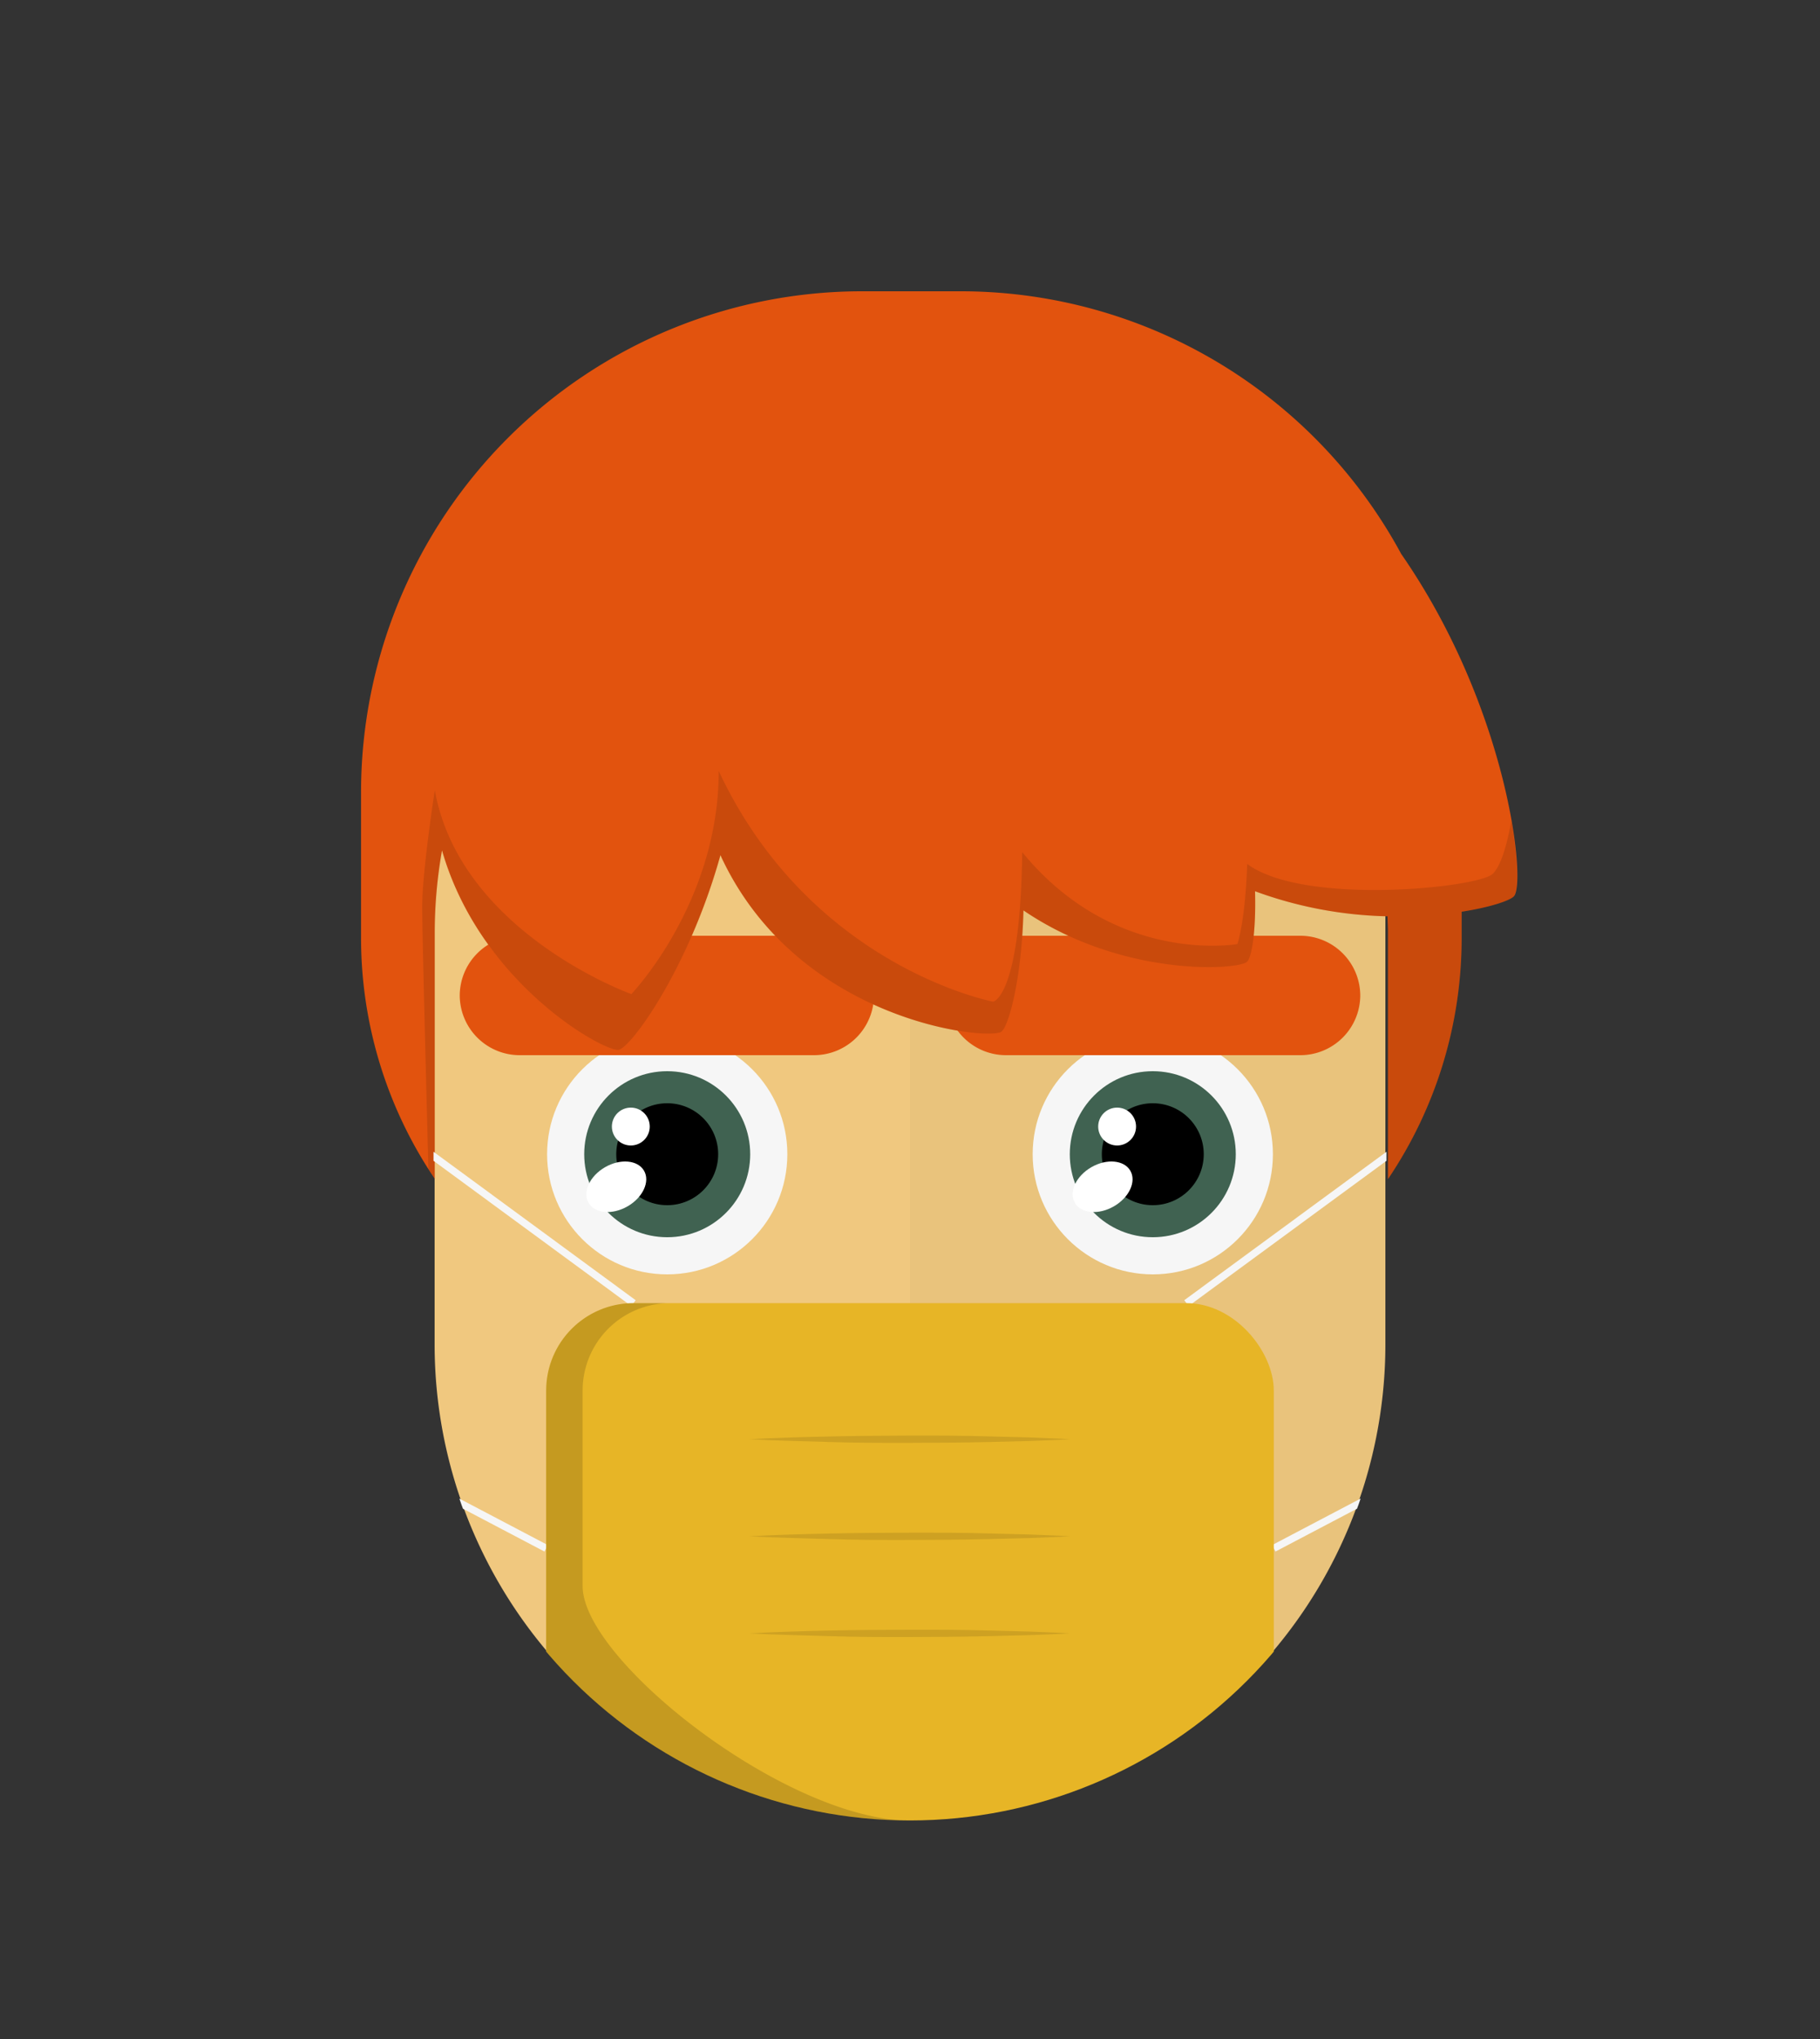
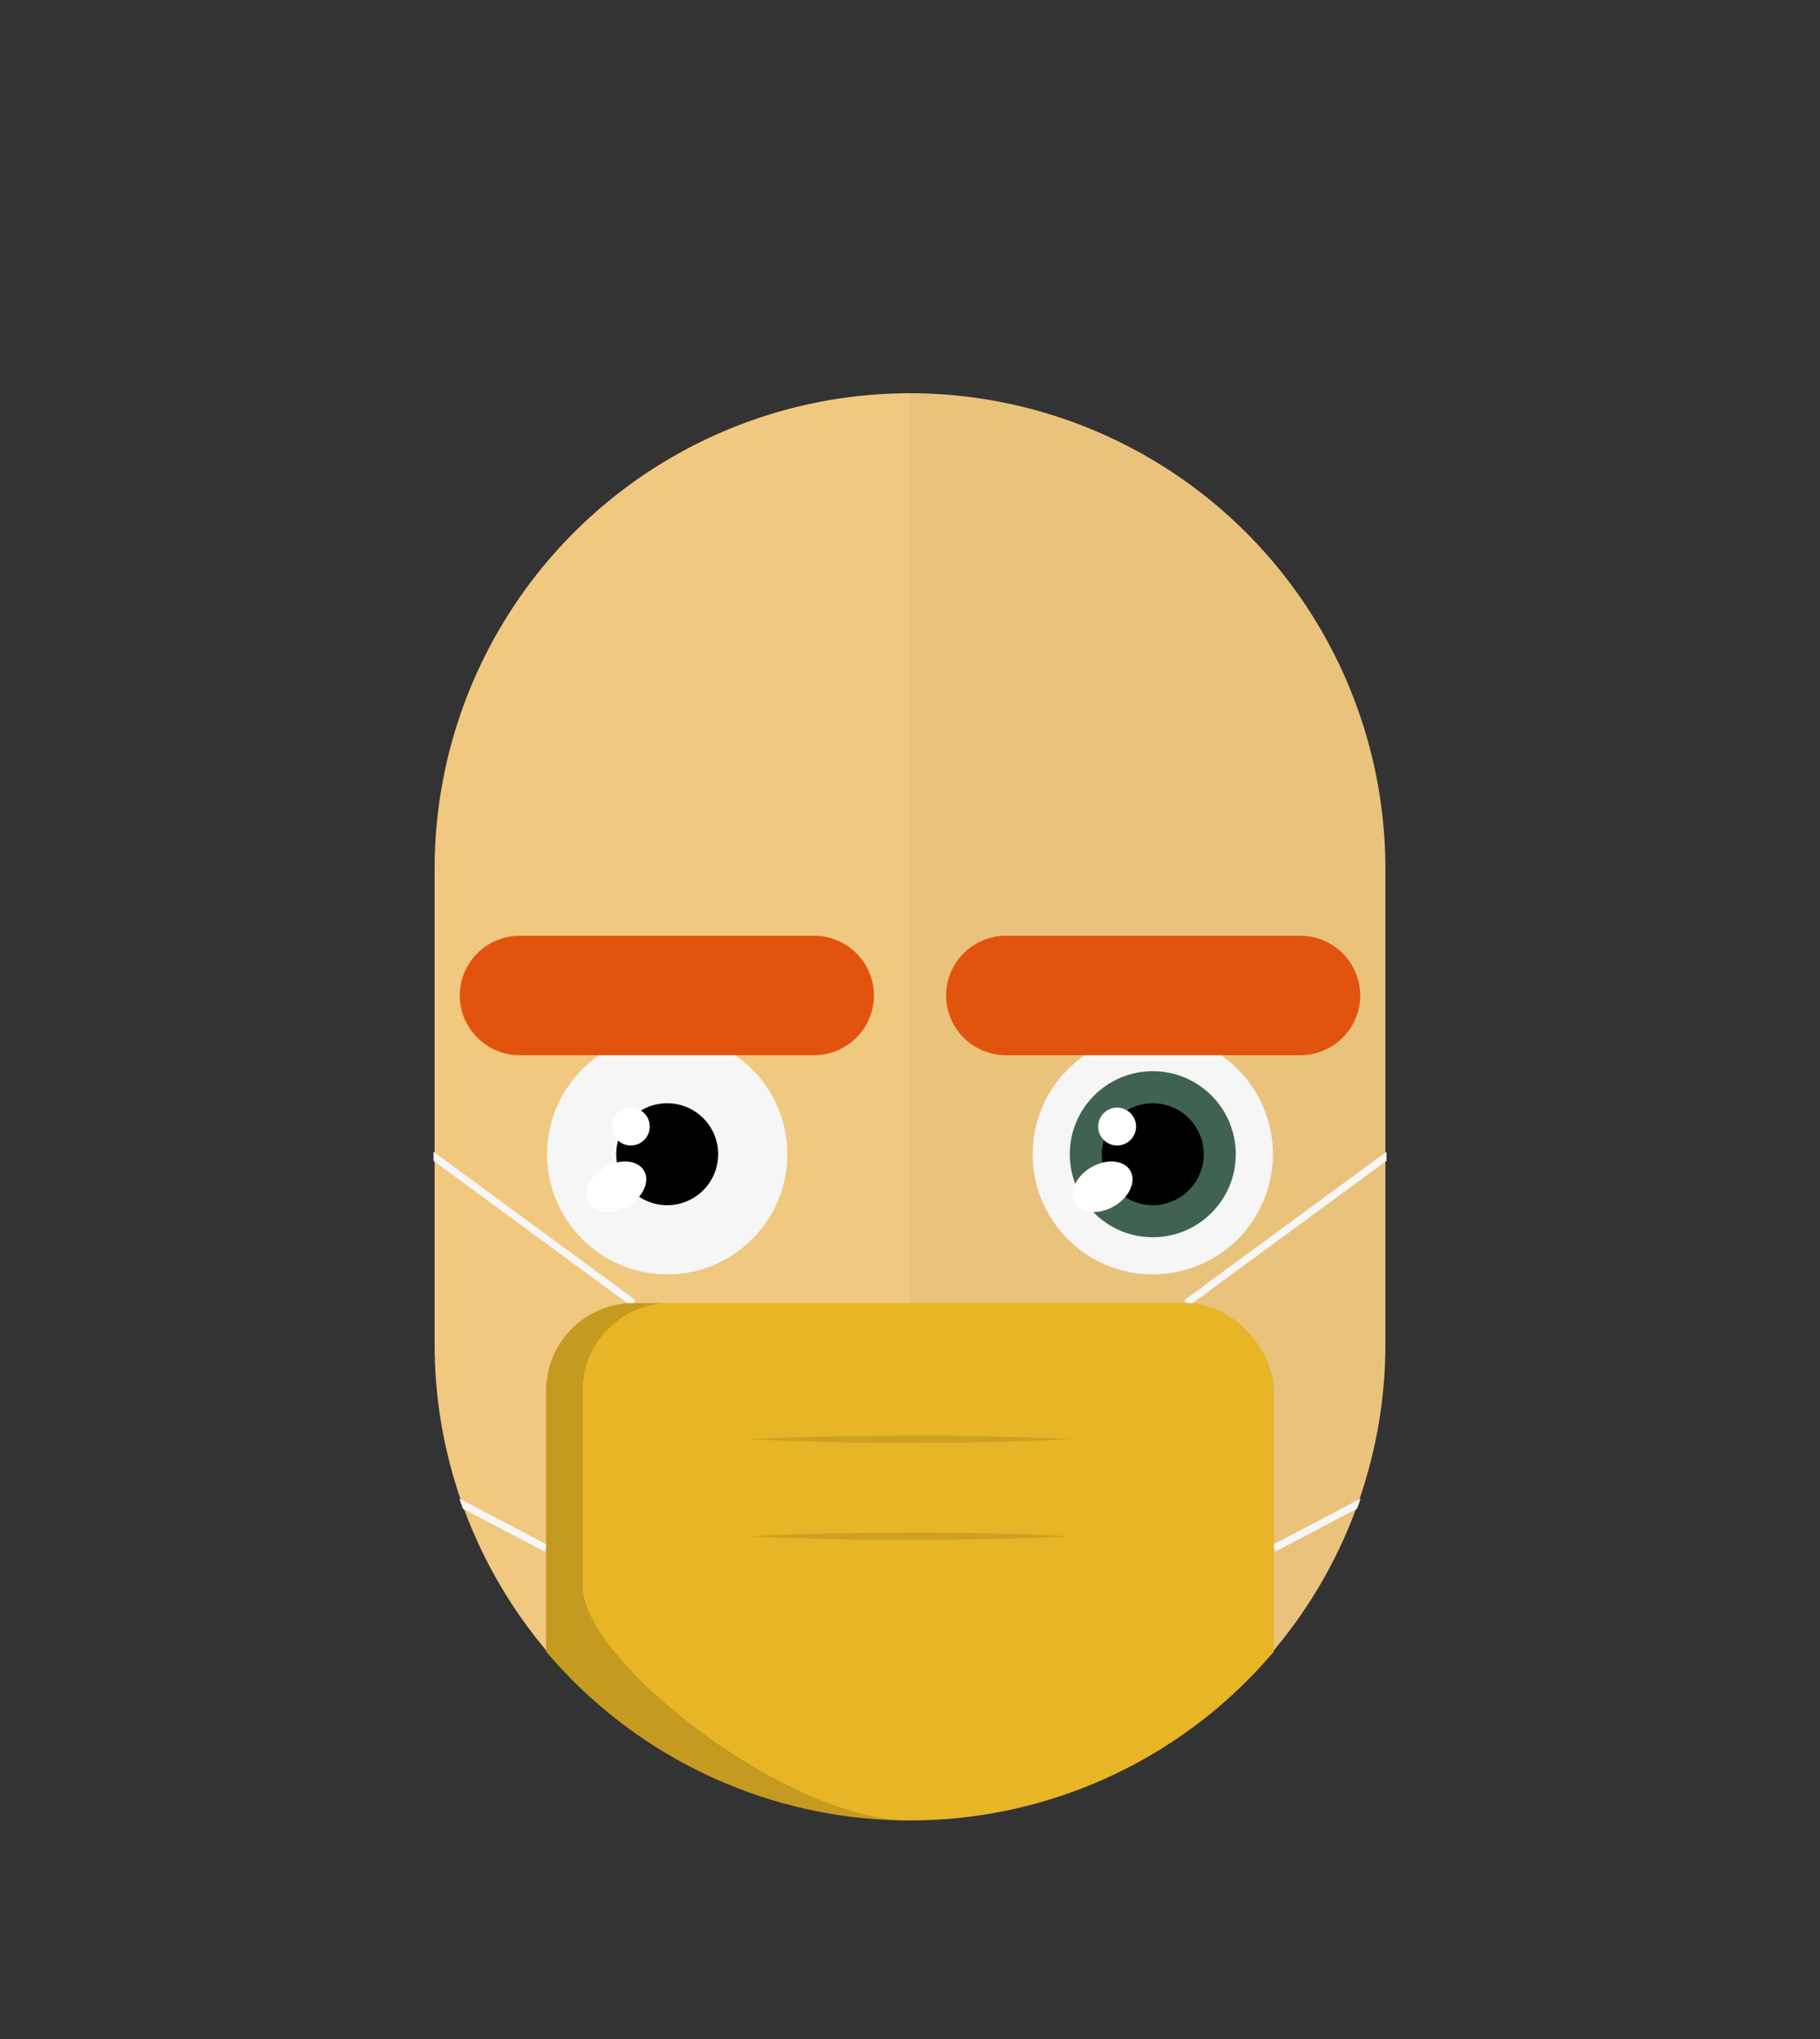
<svg xmlns="http://www.w3.org/2000/svg" id="svgBuilder" class="avatar-frame p-2 p-md-5 bg-white " viewBox="0 0 250 280" style="opacity: 1;">
  <rect x="0" y="0" width="250" height="280" fill="#333333" stroke="none" />
  <defs>
    <clipPath id="b9b980b5-38c2-4c2c-b5a3-0250ab56908c" transform="translate(-59.5 -53.5)">
      <rect width="250" height="250" style="fill: none" />
    </clipPath>
  </defs>
  <g id="ae1cd98a-2feb-47b9-a86d-6e1f11f5716f" data-name="SKIN" style="transform: translate(59.7px, 54px);">
    <g style="clip-path: url(#b9b980b5-38c2-4c2c-b5a3-0250ab56908c)">
      <g>
        <path class="first-color" d="M124.8,53.5a65.32,65.32,0,0,0-65.3,65.3v65.3a65.3,65.3,0,1,0,130.6,0V118.8A65.32,65.32,0,0,0,124.8,53.5Z" transform="translate(-59.5 -53.5)" style="fill: rgb(240, 200, 127);" />
        <path d="M124.8,53.5v196a65.32,65.32,0,0,0,65.3-65.3V118.9A65.34,65.34,0,0,0,124.8,53.5Z" transform="translate(-59.5 -53.5)" style="fill: #010202;opacity: 0.03;isolation: isolate" />
      </g>
    </g>
  </g>
  <defs>
    <clipPath id="f17ecd4c-0f42-444c-acaa-c03d7466a8ed" transform="translate(-61.7 -129.4)">
      <rect width="250" height="250" style="fill: none" />
    </clipPath>
  </defs>
  <g id="e3efb90f-a358-4d89-8f7c-a99949cbe6d7" data-name="EYES" style="transform: translate(63.15px, 128.5px);">
    <g style="clip-path: url(#f17ecd4c-0f42-444c-acaa-c03d7466a8ed)">
      <g>
        <circle cx="28.5" cy="30" r="16.5" style="fill: #f6f6f6" />
-         <circle class="first-color" cx="28.5" cy="30" r="11.4" style="fill: rgb(64, 98, 81);" />
        <circle cx="28.5" cy="30" r="7" />
        <ellipse cx="83.21" cy="163.87" rx="4.4" ry="3.1" transform="translate(-132.49 -65.84) rotate(-30)" style="fill: #fff" />
        <circle cx="23.5" cy="26.2" r="2.6" style="fill: #fff" />
        <path class="color-eyebrows" d="M110.4,145.8H69.9a8.24,8.24,0,0,1-8.2-8.2h0a8.24,8.24,0,0,1,8.2-8.2h40.5a8.24,8.24,0,0,1,8.2,8.2h0A8.24,8.24,0,0,1,110.4,145.8Z" transform="translate(-61.7 -129.4)" style="fill: rgb(226, 83, 14);" />
        <circle cx="95.2" cy="30" r="16.5" style="fill: #f6f6f6" />
        <circle class="first-color" cx="95.2" cy="30" r="11.4" style="fill: rgb(64, 98, 81);" />
        <circle cx="95.2" cy="30" r="7" />
        <ellipse cx="150.01" cy="163.87" rx="4.4" ry="3.1" transform="translate(-123.54 -32.44) rotate(-30)" style="fill: #fff" />
        <circle cx="90.3" cy="26.2" r="2.6" style="fill: #fff" />
        <path class="color-eyebrows" d="M177.2,145.8H136.7a8.24,8.24,0,0,1-8.2-8.2h0a8.24,8.24,0,0,1,8.2-8.2h40.5a8.24,8.24,0,0,1,8.2,8.2h0A8.24,8.24,0,0,1,177.2,145.8Z" transform="translate(-61.7 -129.4)" style="fill: rgb(226, 83, 14);" />
      </g>
    </g>
  </g>
  <g id="aa44e408-5982-478e-b0c1-58b2e959b61a" data-name="Calque 2" style="transform: translate(96.81px, 200px);">
    <g id="bea7bd18-479a-4bd0-9424-d64fc586b39e" data-name="Calque 1">
      <g>
        <path d="M2.5,22.33a2.5,2.5,0,0,1-.17-5A8.64,8.64,0,0,0,8.92,3.89a2.5,2.5,0,0,1,4.16-2.78A13.72,13.72,0,0,1,14,14.72a13.69,13.69,0,0,1-11.33,7.6Z" style="fill: rgba(13,11,10,0.62)" />
        <path d="M53.88,22.33H53.7A13.64,13.64,0,0,1,43.3,1.11a2.5,2.5,0,1,1,4.15,2.78,8.65,8.65,0,0,0,6.6,13.45,2.5,2.5,0,0,1-.17,5Z" style="fill: rgba(13,11,10,0.62)" />
        <path d="M28.26,23.7C17.87,23.7,10,16.31,9.66,16a2.5,2.5,0,0,1,3.44-3.63c.08.08,6.81,6.33,15.16,6.33s14.93-6.24,15-6.31A2.5,2.5,0,0,1,46.74,16C46.41,16.3,38.66,23.7,28.26,23.7Z" style="fill: rgba(13,11,10,0.62)" />
      </g>
    </g>
  </g>
  <g id="ada9a279-bd86-4283-b93d-f00c2dbedd34" data-name="Calque 2" style="transform: translate(45.595px, 1px);">
    <g id="a553801c-89b1-4c09-87cd-63f64c7cc4ee" data-name="Calque 1" style="transform:translate(4px,39px)">
-       <path d="M142.88,36.07A68.79,68.79,0,0,0,82.54,0H68.61A68.82,68.82,0,0,0,0,68.61V88.78a59.1,59.1,0,0,0,10.12,33.09V87.92a64.91,64.91,0,0,1,1-11.14c5.26,18.3,22.16,27.6,24.22,27.39C37,104,45,93.08,49.37,77.43c.07.16.13.31.21.47,10.6,22.31,36.24,25,38.34,23.8,1-.58,2.84-7.22,3.07-16.68,13.44,9.15,29.2,8.22,30.68,7.08.68-.53,1.28-4.21,1.13-9.71A56.12,56.12,0,0,0,141,85.83c0,.7.06,1.39.06,2.09v34a59.1,59.1,0,0,0,10.12-33.09V85.2c4-.62,6.64-1.54,7.18-2.12C160.07,81.22,157.6,57.3,142.88,36.07Z" class="first-color" style="fill: rgb(226, 83, 14);" />
-       <path d="M158,72.68c-.59,3.46-1.48,6.32-2.58,7.34-2,1.89-25.9,4.39-33.7-1.38-.26,7.91-1.34,11-1.34,11s-16.77,3-29.56-12.62c-.25,20-4,20.53-4,20.53S61.75,92.81,49.13,65.87c0,18.13-12,30.64-12,30.64s-23.49-8.41-27-28c0,0-1.79,11.52-1.73,16.27,0,3.16.52,22.93.85,35.74.29.46.58.91.88,1.36V87.92a64.91,64.91,0,0,1,1-11.14c5.26,18.3,22.16,27.6,24.22,27.39C37,104,45,93.08,49.37,77.43c.07.16.13.31.21.47,10.6,22.31,36.24,25,38.34,23.8,1-.58,2.84-7.22,3.07-16.68,13.44,9.15,29.2,8.22,30.68,7.08.68-.53,1.28-4.21,1.13-9.71A56.12,56.12,0,0,0,141,85.83c0,.7.06,1.39.06,2.09v34a59.1,59.1,0,0,0,10.12-33.09V85.2c4-.62,6.64-1.54,7.18-2.12S159,78.44,158,72.68Z" style="fill: rgba(0,0,0,0.11)" />
-     </g>
+       </g>
  </g>
  <g id="b26ea726-11a9-4bf3-a29c-ea7403cfe113" data-name="Calque 2" style="transform: translate(104.15px, 191.558px);">
    <g id="a8641ed9-079d-4d82-9321-b26e410d2bf2" data-name="Calque 1">
      <g>
        <rect x="-0.17" y="1.37" width="17.78" height="6.64" rx="3.32" transform="translate(-0.89 2.29) rotate(-14.23)" class="first-color" style="fill: rgb(226, 83, 14);" />
-         <rect x="24.09" y="1.37" width="17.78" height="6.64" rx="3.32" transform="translate(63.79 17.35) rotate(-165.77)" class="first-color" style="fill: rgb(226, 83, 14);" />
      </g>
    </g>
  </g>
  <defs>
    <clipPath id="a5cd65a8-ab89-4a2b-9308-d731ce92248f" transform="translate(1.3 -104.01)">
      <path d="M65.45,0A65.45,65.45,0,0,0,0,65.45V130.9a65.45,65.45,0,1,0,130.9,0V65.45A65.45,65.45,0,0,0,65.45,0Z" style="fill: none" />
    </clipPath>
  </defs>
  <g id="e63d1604-f559-47bd-b452-1b5aa942a84a" data-name="Calque 2" style="transform: translate(58.25px, 157.65px);">
    <g id="bef61c5a-0e07-4f22-9e97-3d4f86c86957" data-name="Calque 1">
      <g style="clip-path: url(#a5cd65a8-ab89-4a2b-9308-d731ce92248f)">
        <line x1="0.3" y1="0.4" x2="28.77" y2="21.3" style="fill: none;stroke: #f6f6f6;stroke-miterlimit: 10" />
        <line x1="3.83" y1="48.17" x2="16.77" y2="54.97" style="fill: none;stroke: #f6f6f6;stroke-miterlimit: 10" />
        <line x1="133.2" y1="0.4" x2="104.72" y2="21.3" style="fill: none;stroke: #f6f6f6;stroke-miterlimit: 10" />
        <line x1="129.66" y1="48.17" x2="116.72" y2="54.97" style="fill: none;stroke: #f6f6f6;stroke-miterlimit: 10" />
        <rect x="16.77" y="21.3" width="99.95" height="71.05" rx="12" class="first-color" style="fill: rgb(231, 181, 38);" />
        <path d="M43.38,157.33c3.68-.21,7.36-.3,11-.38s7.36-.11,11-.12,7.36,0,11,.11l5.52.14c1.84.09,3.68.13,5.52.25-1.84.11-3.68.16-5.52.24l-5.52.14c-3.68.09-7.36.11-11,.12s-7.36,0-11-.12S47.06,157.53,43.38,157.33Z" transform="translate(1.3 -104.01)" style="fill: rgba(0,0,0,0.11)" />
        <path d="M43.38,144c3.68-.21,7.36-.3,11-.38s7.36-.11,11-.12,7.36,0,11,.11l5.52.14c1.84.09,3.68.14,5.52.25-1.84.11-3.68.16-5.52.24l-5.52.14c-3.68.09-7.36.11-11,.12s-7.36,0-11-.12S47.06,144.2,43.38,144Z" transform="translate(1.3 -104.01)" style="fill: rgba(0,0,0,0.11)" />
-         <path d="M43.38,170.66c3.68-.21,7.36-.31,11-.39s7.36-.1,11-.11,7.36,0,11,.11l5.52.14c1.84.09,3.68.13,5.52.25-1.84.11-3.68.16-5.52.24l-5.52.14c-3.68.09-7.36.11-11,.12s-7.36,0-11-.12S47.06,170.86,43.38,170.66Z" transform="translate(1.3 -104.01)" style="fill: rgba(0,0,0,0.11)" />
        <path d="M20.48,164.17V137.31a12,12,0,0,1,12-12h-5a12,12,0,0,0-12,12v47.05a12,12,0,0,0,12,12h38C48.51,196.36,20.48,174.38,20.48,164.17Z" transform="translate(1.3 -104.01)" style="fill: rgba(0,0,0, 0.15)" />
      </g>
    </g>
  </g>
</svg>